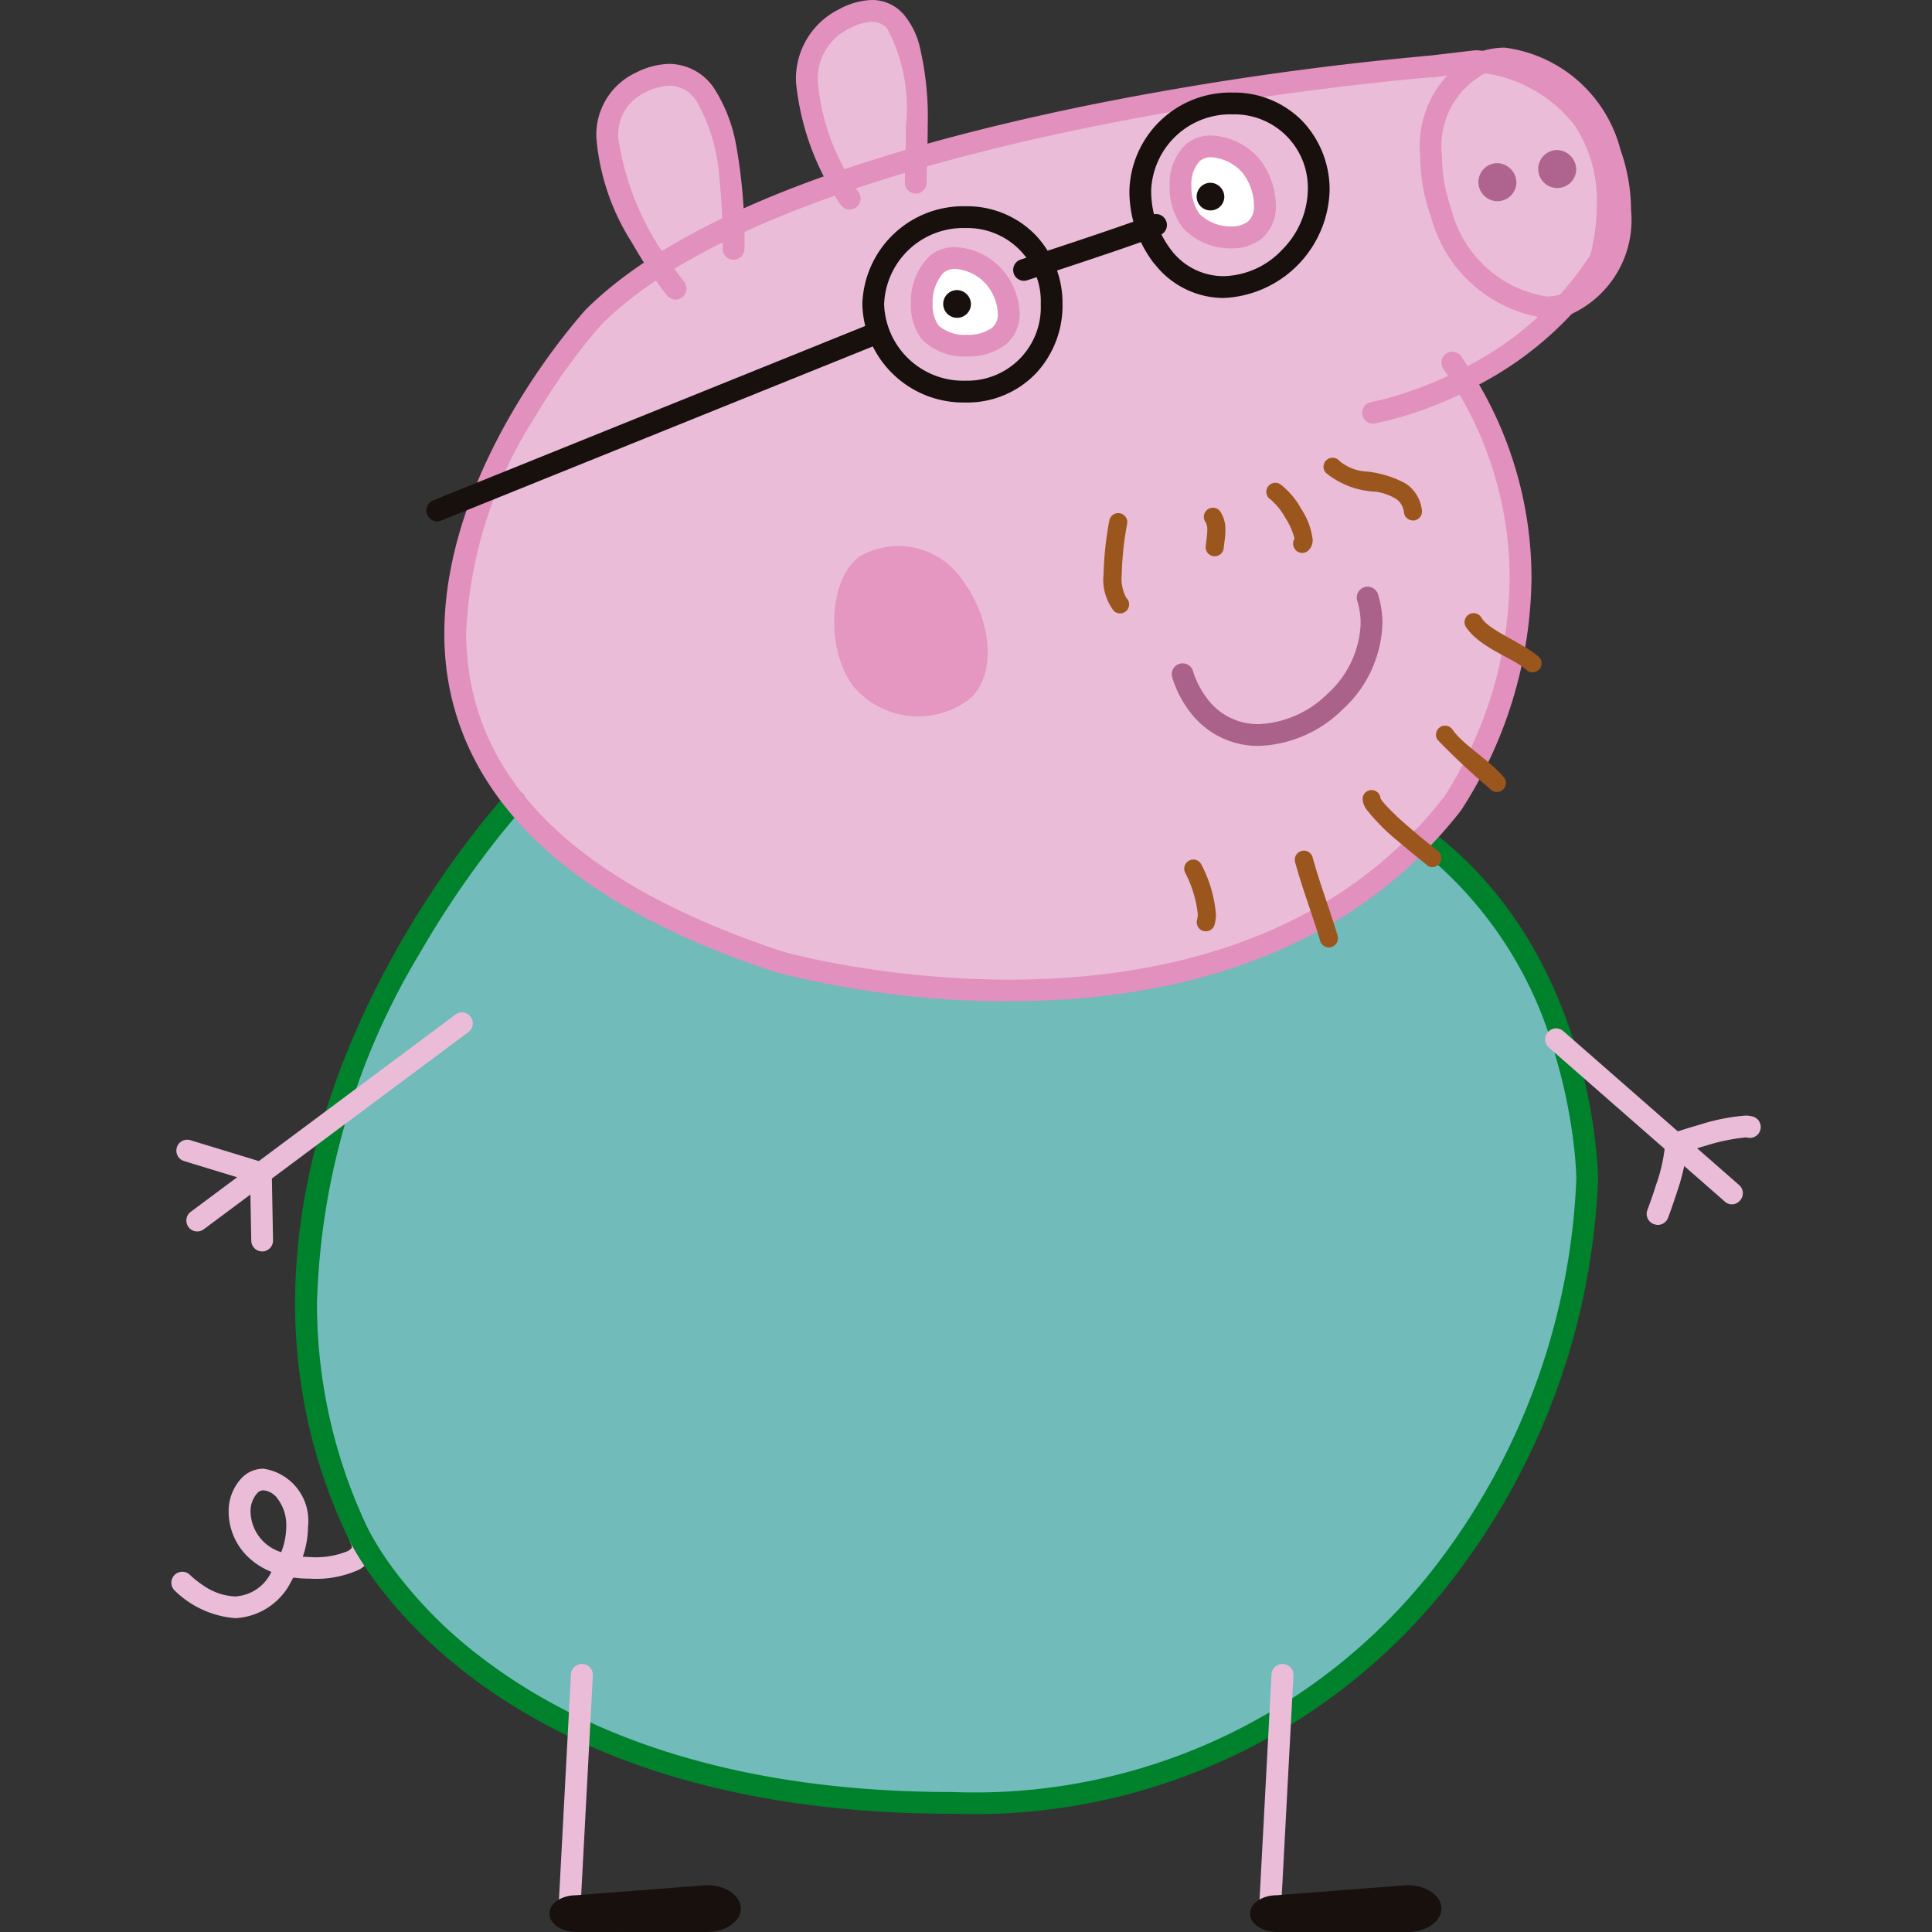
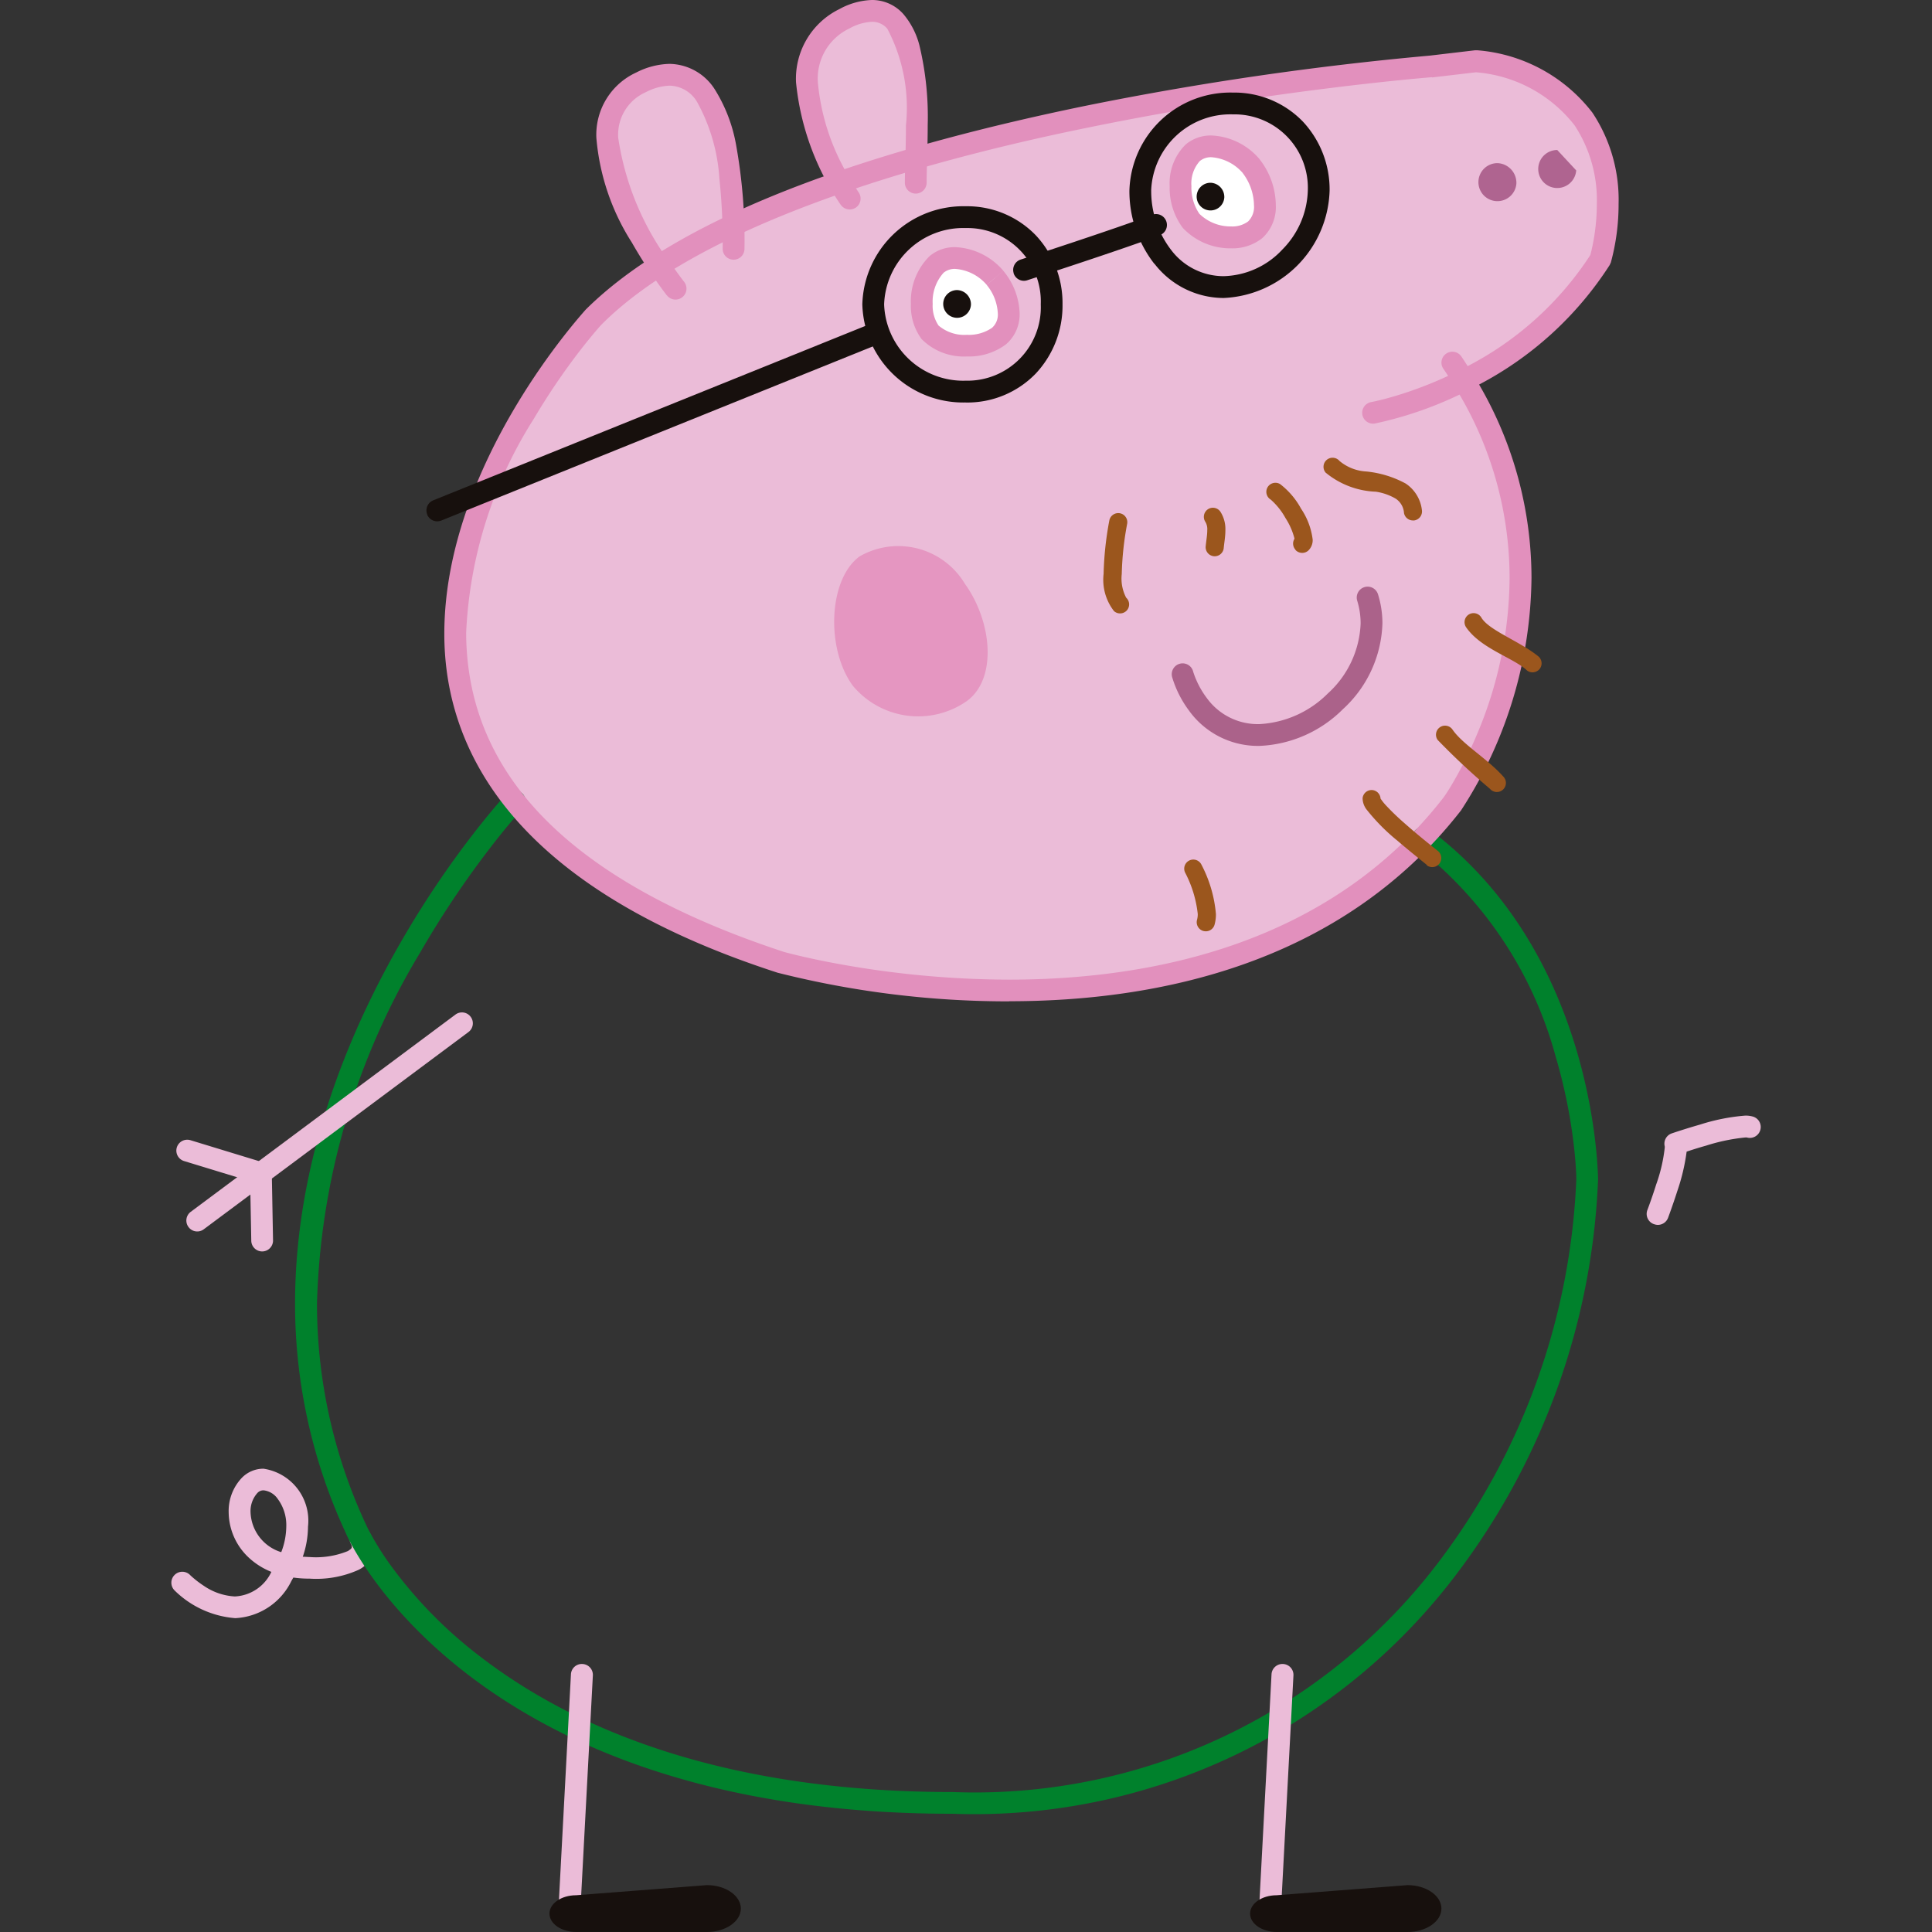
<svg xmlns="http://www.w3.org/2000/svg" width="50" height="50" viewBox="0 0 50 50">
  <rect x="0" y="0" width="50" height="50" fill="#333333" stroke="none" />
  <defs>
    <clipPath id="clip-tematica1">
      <rect width="50" height="50" />
    </clipPath>
  </defs>
  <g id="tematica1" clip-path="url(#clip-tematica1)">
    <g id="Grupo_246" data-name="Grupo 246" transform="translate(-872.955 -359.576)">
      <g id="Grupo_245" data-name="Grupo 245" transform="translate(872.955 359.576)">
        <g id="Grupo_244" data-name="Grupo 244" transform="translate(4.435)">
-           <path id="Caminho_344" data-name="Caminho 344" d="M886.432,380.731s-8.565,9.164-4.119,18.809c0,0,3.009,7.113,15.458,7.113s16.416-11.08,16.416-16.142c0,0-.023-5.686-4.253-8.828" transform="translate(-877.55 -359.996)" fill="#71bbba" />
          <path id="Caminho_345" data-name="Caminho 345" d="M911.392,361.164l-1.162.136a77.394,77.394,0,0,0-13.324,2.378c.047-1.646.1-4.62-1.861-3.609-1.778.916-.67,3.275-.12,4.234a27.648,27.648,0,0,0-2.759,1.11c-.038-1.576-.32-4.708-2.388-3.7-1.839.893-.329,3.56.469,4.75a10.089,10.089,0,0,0-1.7,1.338s-10.67,11.627,4.857,16.69c0,0,11.628,3.282,17.374-4.1a10.34,10.34,0,0,0,.294-10.962,8.745,8.745,0,0,0,3.536-3.129S915.974,361.848,911.392,361.164Z" transform="translate(-877.628 -359.582)" fill="#ebbcd8" />
          <path id="Caminho_346" data-name="Caminho 346" d="M879.125,402.223a2.511,2.511,0,0,1-1.563-.717h0a.282.282,0,0,1,0-.4h0a.282.282,0,0,1,.4,0h0s.029.03.092.083h0a2.632,2.632,0,0,0,.268.2h0a1.57,1.57,0,0,0,.8.273h0a1.1,1.1,0,0,0,.945-.636h0a1.874,1.874,0,0,1-.588-.372h0a1.624,1.624,0,0,1-.517-1.173h0a1.245,1.245,0,0,1,.342-.89h0a.777.777,0,0,1,.559-.235h0a1.36,1.36,0,0,1,1.152,1.5h0a2.435,2.435,0,0,1-.135.779h0c.056,0,.115.006.176.007h0a2.187,2.187,0,0,0,.992-.155h0c.122-.079.093-.087.1-.112h0a.163.163,0,0,0-.016-.063h0a.282.282,0,0,1,.093-.383h0a.281.281,0,0,1,.388.09h0a.7.7,0,0,1,.1.356h0a.69.69,0,0,1-.393.6h0a2.666,2.666,0,0,1-1.264.226h0a3.018,3.018,0,0,1-.42-.028h0l-.048.083h0a1.706,1.706,0,0,1-1.445.967h-.02Zm.74-3.307a.21.21,0,0,0-.16.069h0a.7.7,0,0,0-.177.493h0a1.123,1.123,0,0,0,.795,1.038h0a1.9,1.9,0,0,0,.13-.665h0a1.137,1.137,0,0,0-.221-.713h0a.512.512,0,0,0-.363-.222h0Zm2.271,1.391Z" transform="translate(-877.479 -360.346)" fill="#ebbcd8" />
          <path id="Caminho_347" data-name="Caminho 347" d="M882.052,399.652a14.049,14.049,0,0,1-1.307-5.943h0c.011-7.35,5.461-13.152,5.475-13.177h0a.282.282,0,0,1,.4-.013h0a.282.282,0,0,1,.014.4h0s-.079.085-.224.254h0c-.145.169-.353.419-.6.741h0a24.587,24.587,0,0,0-1.835,2.742h0a18.518,18.518,0,0,0-2.662,9.054h0a13.5,13.5,0,0,0,1.258,5.715h0s.009.019.031.068h0c.024.047.059.12.111.212h0a7.77,7.77,0,0,0,.493.778h0a11.449,11.449,0,0,0,2.339,2.386h0c2.26,1.739,6.054,3.5,12.225,3.5h0a15.062,15.062,0,0,0,12.651-6.06h0a17.572,17.572,0,0,0,3.483-9.8h0s0-.336-.068-.906h0a13.7,13.7,0,0,0-.462-2.251h0a10.291,10.291,0,0,0-3.61-5.446h0a.283.283,0,0,1-.058-.394h0a.281.281,0,0,1,.394-.058h0c4.359,3.256,4.36,9.025,4.367,9.053h0a18.1,18.1,0,0,1-3.6,10.137h0a15.632,15.632,0,0,1-13.1,6.287h-.025c-12.545,0-15.68-7.224-15.688-7.277Z" transform="translate(-877.544 -359.991)" fill="#00812c" />
          <path id="Caminho_348" data-name="Caminho 348" d="M899.3,385.517a24.333,24.333,0,0,1-5.988-.741h0c-6.6-2.135-8.638-5.564-8.626-8.8h0c.015-4.419,3.638-8.326,3.658-8.36h0c2.7-2.683,8.142-4.289,12.934-5.275h0a81.926,81.926,0,0,1,8.915-1.3h0l1.162-.137h.075a4.173,4.173,0,0,1,2.968,1.613h0a4.067,4.067,0,0,1,.678,2.36h0a5.728,5.728,0,0,1-.2,1.518h0l-.031.067a8.956,8.956,0,0,1-3.379,3.092h0a9.957,9.957,0,0,1,1.356,5h0a11.214,11.214,0,0,1-1.823,6.02h0c-3.122,4.01-7.913,4.94-11.693,4.94h0ZM910.246,361.6s-1.023.08-2.644.282h0c-1.621.2-3.837.527-6.213,1.013h0c-4.75.963-10.147,2.606-12.64,5.112h0s-.214.233-.544.658h0A17.427,17.427,0,0,0,887,370.444h0a11.253,11.253,0,0,0-1.749,5.535h0c.012,2.97,1.759,6.133,8.226,8.259h0s.153.043.441.11h0c.289.068.71.157,1.233.247h0a24.922,24.922,0,0,0,4.15.36h0c3.7,0,8.29-.913,11.244-4.713h0s.023-.032.069-.1h0c.046-.071.113-.175.192-.314h0a10.379,10.379,0,0,0,.59-1.185h0a10.529,10.529,0,0,0,.859-4.082h0a9.38,9.38,0,0,0-1.295-4.747h0a9.751,9.751,0,0,1-2.188.748h0a.282.282,0,0,1-.327-.227h0a.282.282,0,0,1,.227-.327h0s.052-.009.155-.033h0c.1-.023.257-.062.446-.118h0a10.184,10.184,0,0,0,1.391-.527h0c-.04-.062-.081-.125-.124-.186h0a.281.281,0,0,1,.076-.391h0a.281.281,0,0,1,.391.075h0c.056.083.111.167.163.249h0a8.379,8.379,0,0,0,3.174-2.874h0c.015-.054.046-.173.078-.349h0a5.324,5.324,0,0,0,.091-.971h0a3.525,3.525,0,0,0-.575-2.036h0a3.592,3.592,0,0,0-2.553-1.374h0l-1.136.133Z" transform="translate(-877.622 -359.602)" fill="#e290bd" />
-           <path id="Caminho_349" data-name="Caminho 349" d="M910.725,365.192a4.779,4.779,0,0,1-.272-1.565h0A2.676,2.676,0,0,1,912,360.942h0a1.971,1.971,0,0,1,.645-.108h0a3.566,3.566,0,0,1,2.993,2.645h0l-.266.093.266-.093a4.758,4.758,0,0,1,.273,1.565h0a2.676,2.676,0,0,1-1.545,2.684h0a1.946,1.946,0,0,1-.645.109h0a3.567,3.567,0,0,1-2.993-2.645Zm1.916-3.794a1.394,1.394,0,0,0-.46.077h0a2.125,2.125,0,0,0-1.165,2.151h0a4.212,4.212,0,0,0,.241,1.38h0a3.036,3.036,0,0,0,2.461,2.267h0a1.385,1.385,0,0,0,.46-.077h0a2.129,2.129,0,0,0,1.166-2.151h0a4.214,4.214,0,0,0-.242-1.38h0a3.05,3.05,0,0,0-2.442-2.267h-.02Z" transform="translate(-878.134 -359.601)" fill="#e290bd" />
          <path id="Caminho_350" data-name="Caminho 350" d="M890.52,367.248a12.391,12.391,0,0,1-.9-1.361h0a5.949,5.949,0,0,1-.919-2.708h0a1.771,1.771,0,0,1,1.033-1.694h0a1.98,1.98,0,0,1,.861-.223h0a1.414,1.414,0,0,1,1.191.693h0a4.039,4.039,0,0,1,.534,1.421h0a13.881,13.881,0,0,1,.214,2.673h0a.282.282,0,0,1-.282.281h0a.282.282,0,0,1-.282-.281h0a16.019,16.019,0,0,0-.085-1.819h0a4.712,4.712,0,0,0-.565-1.96h0a.846.846,0,0,0-.723-.444h0a1.437,1.437,0,0,0-.615.168h0a1.2,1.2,0,0,0-.715,1.186h0a7.223,7.223,0,0,0,1.437,3.358h0c.162.23.267.363.267.363h0a.283.283,0,0,1-.047.4h0a.28.28,0,0,1-.174.061h0a.281.281,0,0,1-.222-.108Z" transform="translate(-877.702 -359.609)" fill="#e290bd" />
          <path id="Caminho_351" data-name="Caminho 351" d="M895.128,364.874a6.783,6.783,0,0,1-1.155-3.168h0a2.005,2.005,0,0,1,1.121-1.894h0a1.87,1.87,0,0,1,.841-.236h0a1.081,1.081,0,0,1,.816.364h0a2.027,2.027,0,0,1,.416.812h0a7.918,7.918,0,0,1,.214,2.068h0c0,.6-.029,1.152-.028,1.485h0a.282.282,0,0,1-.282.281h0a.281.281,0,0,1-.281-.281h0c0-.361.028-.9.028-1.485h0a4.386,4.386,0,0,0-.482-2.5h0a.508.508,0,0,0-.4-.18h0a1.316,1.316,0,0,0-.583.174h0a1.432,1.432,0,0,0-.815,1.392h0a5.761,5.761,0,0,0,.893,2.59h0c.1.168.164.26.164.26h0a.283.283,0,0,1-.073.392h0a.278.278,0,0,1-.159.049h0a.283.283,0,0,1-.233-.122Z" transform="translate(-877.807 -359.576)" fill="#e290bd" />
          <path id="Caminho_352" data-name="Caminho 352" d="M904.374,377.572" transform="translate(-878.013 -359.934)" fill="#00812c" />
          <path id="Caminho_353" data-name="Caminho 353" d="M904.182,377.38" transform="translate(-878.01 -359.93)" fill="#00812c" />
          <path id="Caminho_354" data-name="Caminho 354" d="M904.354,378.292a2.775,2.775,0,0,1-.451-.887h0a.282.282,0,0,1,.2-.344h0a.281.281,0,0,1,.344.2h0a.485.485,0,0,0,.016.05h0c.012.036.031.091.06.157h0a2.269,2.269,0,0,0,.278.481h0a1.631,1.631,0,0,0,1.357.675h0a2.7,2.7,0,0,0,1.774-.792h0a2.576,2.576,0,0,0,.85-1.813h0a2.011,2.011,0,0,0-.088-.587h0a.282.282,0,0,1,.186-.353h0a.281.281,0,0,1,.352.187h0a2.514,2.514,0,0,1,.114.753h0a3.131,3.131,0,0,1-1.024,2.22h0a3.24,3.24,0,0,1-2.163.949h-.009a2.2,2.2,0,0,1-1.8-.9Z" transform="translate(-878.004 -359.884)" fill="#ab628a" />
          <path id="Caminho_355" data-name="Caminho 355" d="M884.235,373.06a.282.282,0,0,1,.156-.367h0l11.355-4.583a.282.282,0,0,1,.367.156h0a.281.281,0,0,1-.156.367h0L884.6,373.216a.29.29,0,0,1-.106.021h0a.283.283,0,0,1-.262-.176Z" transform="translate(-877.613 -359.745)" fill="#17100d" />
          <path id="Caminho_356" data-name="Caminho 356" d="M899.721,366.76a.281.281,0,0,1,.181-.355h0s2.534-.822,3.4-1.158h0a.282.282,0,0,1,.365.162h0a.282.282,0,0,1-.162.365h0c-.907.348-3.431,1.166-3.434,1.167h0a.266.266,0,0,1-.086.014h0a.281.281,0,0,1-.268-.2Z" transform="translate(-877.921 -359.688)" fill="#17100d" />
          <path id="Caminho_357" data-name="Caminho 357" d="M898.4,370.1a2.612,2.612,0,0,1-2.676-2.539h0a2.613,2.613,0,0,1,2.676-2.539h0a2.468,2.468,0,0,1,1.811.749h0a2.568,2.568,0,0,1,.694,1.791h0a2.57,2.57,0,0,1-.694,1.791h0a2.462,2.462,0,0,1-1.807.748h0Zm-2.112-2.539a2.049,2.049,0,0,0,2.112,1.975h0a1.9,1.9,0,0,0,1.942-1.975h0a1.9,1.9,0,0,0-1.942-1.975h0a2.049,2.049,0,0,0-2.112,1.975Z" transform="translate(-877.842 -359.684)" fill="#17100d" />
          <g id="Grupo_242" data-name="Grupo 242" transform="translate(19.139 6.395)">
            <path id="Caminho_358" data-name="Caminho 358" d="M899.189,366.9c.346.412.54,1.143.1,1.508a1.5,1.5,0,0,1-1.781-.1,1.479,1.479,0,0,1,.167-1.761C898.115,366.187,898.844,366.489,899.189,366.9Z" transform="translate(-897.012 -366.107)" fill="#fff" />
            <path id="Caminho_359" data-name="Caminho 359" d="M897.289,368.49a1.445,1.445,0,0,1-.283-.92h0a1.64,1.64,0,0,1,.485-1.237h0a1.008,1.008,0,0,1,.661-.231h0a1.733,1.733,0,0,1,1.248.614h0l-.216.181-.217.18a1.189,1.189,0,0,0-.815-.412h0a.451.451,0,0,0-.3.1h0a1.112,1.112,0,0,0-.282.806h0a.914.914,0,0,0,.151.559h0a1.026,1.026,0,0,0,.736.241h0a1.056,1.056,0,0,0,.647-.18h0a.457.457,0,0,0,.152-.371h0a1.261,1.261,0,0,0-.289-.741h0l.217-.18.216-.181a1.805,1.805,0,0,1,.42,1.1h0a1.02,1.02,0,0,1-.354.8h0a1.591,1.591,0,0,1-1.009.313h0a1.539,1.539,0,0,1-1.168-.444Z" transform="translate(-897.006 -366.101)" fill="#e290bd" />
          </g>
          <g id="Grupo_243" data-name="Grupo 243" transform="translate(25.836 3.505)">
            <path id="Caminho_360" data-name="Caminho 360" d="M905.955,363.953c.345.412.539,1.28.1,1.646a1.34,1.34,0,0,1-1.659-.232,1.468,1.468,0,0,1,.046-1.761C904.881,363.238,905.609,363.54,905.955,363.953Z" transform="translate(-903.845 -363.158)" fill="#fff" />
            <path id="Caminho_361" data-name="Caminho 361" d="M904.176,365.541a1.727,1.727,0,0,1-.337-1.079h0a1.4,1.4,0,0,1,.418-1.079h0a1.012,1.012,0,0,1,.661-.23h0a1.729,1.729,0,0,1,1.248.614h0l-.217.181-.216.18a1.189,1.189,0,0,0-.815-.412h0a.451.451,0,0,0-.3.1h0a.87.87,0,0,0-.216.647h0a1.2,1.2,0,0,0,.206.717h0a1.154,1.154,0,0,0,.822.327h0a.683.683,0,0,0,.439-.129h0a.529.529,0,0,0,.152-.421h0a1.415,1.415,0,0,0-.289-.828h0l.216-.18.217-.181a1.951,1.951,0,0,1,.421,1.19h0a1.088,1.088,0,0,1-.353.854h0a1.243,1.243,0,0,1-.8.262h0a1.692,1.692,0,0,1-1.255-.53Z" transform="translate(-903.839 -363.152)" fill="#e290bd" />
          </g>
          <path id="Caminho_362" data-name="Caminho 362" d="M903.42,366.451a3.06,3.06,0,0,1-.644-1.891h0a2.612,2.612,0,0,1,2.676-2.539h0a2.467,2.467,0,0,1,1.811.748h0a2.574,2.574,0,0,1,.694,1.791h0a2.869,2.869,0,0,1-2.742,2.777h0a2.268,2.268,0,0,1-1.79-.886Zm-.08-1.891a2.5,2.5,0,0,0,.52,1.539h0a1.7,1.7,0,0,0,1.354.673h0a2.145,2.145,0,0,0,1.523-.692h0a2.256,2.256,0,0,0,.656-1.52h0a1.9,1.9,0,0,0-1.942-1.975h0a2.05,2.05,0,0,0-2.112,1.975Z" transform="translate(-877.982 -359.625)" fill="#17100d" />
          <path id="Caminho_363" data-name="Caminho 363" d="M898.365,374.973c.7.973.846,2.458.042,3.037a2.2,2.2,0,0,1-2.951-.41c-.7-.972-.618-2.76.185-3.34A2.01,2.01,0,0,1,898.365,374.973Z" transform="translate(-877.827 -359.862)" fill="#e596c1" />
          <path id="Caminho_364" data-name="Caminho 364" d="M912.974,364.412a.492.492,0,1,1-.491-.528A.51.51,0,0,1,912.974,364.412Z" transform="translate(-878.165 -359.662)" fill="#af6490" />
-           <path id="Caminho_365" data-name="Caminho 365" d="M914.553,364.065a.492.492,0,1,1-.49-.528A.511.511,0,0,1,914.553,364.065Z" transform="translate(-878.196 -359.655)" fill="#af6490" />
+           <path id="Caminho_365" data-name="Caminho 365" d="M914.553,364.065a.492.492,0,1,1-.49-.528Z" transform="translate(-878.196 -359.655)" fill="#af6490" />
          <path id="Caminho_366" data-name="Caminho 366" d="M898.577,367.612a.359.359,0,1,1-.359-.377A.369.369,0,0,1,898.577,367.612Z" transform="translate(-877.884 -359.728)" fill="#17100d" />
          <path id="Caminho_367" data-name="Caminho 367" d="M905.267,364.779a.358.358,0,1,1-.358-.377A.368.368,0,0,1,905.267,364.779Z" transform="translate(-878.017 -359.672)" fill="#17100d" />
          <path id="Caminho_368" data-name="Caminho 368" d="M902.362,375.659a1.32,1.32,0,0,1-.268-.96h0a8.5,8.5,0,0,1,.148-1.382h0a.235.235,0,0,1,.273-.189h0a.235.235,0,0,1,.189.272h0a7.92,7.92,0,0,0-.14,1.3h0a1.064,1.064,0,0,0,.114.613h0a.235.235,0,0,1,.016.331h0a.236.236,0,0,1-.174.076h0a.233.233,0,0,1-.158-.061Z" transform="translate(-877.968 -359.845)" fill="#9b561d" />
          <path id="Caminho_369" data-name="Caminho 369" d="M905,374.237a.235.235,0,0,1-.211-.257h0c.016-.157.042-.3.041-.419h0a.364.364,0,0,0-.049-.213h0a.236.236,0,0,1,.065-.326h0a.234.234,0,0,1,.325.065h0a.832.832,0,0,1,.128.474h0c0,.174-.031.334-.043.465h0a.235.235,0,0,1-.233.212H905Z" transform="translate(-878.021 -359.842)" fill="#9b561d" />
          <path id="Caminho_370" data-name="Caminho 370" d="M907.145,374.055a.235.235,0,0,1-.024-.284h0a1.776,1.776,0,0,0-.234-.535h0a1.777,1.777,0,0,0-.381-.477h0a.235.235,0,0,1-.081-.322h0a.236.236,0,0,1,.323-.08h0a2.006,2.006,0,0,1,.543.638h0a1.818,1.818,0,0,1,.3.8h0a.372.372,0,0,1-.114.283h0a.235.235,0,0,1-.157.06h0a.238.238,0,0,1-.175-.077Z" transform="translate(-878.054 -359.829)" fill="#9b561d" />
          <path id="Caminho_371" data-name="Caminho 371" d="M909.983,373.085a.482.482,0,0,0-.218-.366h0a1.437,1.437,0,0,0-.511-.178h0a2.163,2.163,0,0,1-1.3-.495h0a.235.235,0,0,1,.031-.33h0a.236.236,0,0,1,.331.031h0a1.179,1.179,0,0,0,.692.271h0a2.683,2.683,0,0,1,1.019.312h0a.958.958,0,0,1,.42.689h0a.235.235,0,0,1-.2.266h0a.194.194,0,0,1-.033,0h0a.235.235,0,0,1-.232-.2Z" transform="translate(-878.083 -359.816)" fill="#9b561d" />
          <path id="Caminho_372" data-name="Caminho 372" d="M913.233,377.241c-.36-.327-1.192-.559-1.571-1.115h0a.234.234,0,0,1,.072-.324h0a.234.234,0,0,1,.323.073h0c.189.334.988.611,1.48,1.011h0a.235.235,0,0,1,.026.331h0a.237.237,0,0,1-.179.081h0a.23.23,0,0,1-.152-.056Z" transform="translate(-878.158 -359.898)" fill="#9b561d" />
          <path id="Caminho_373" data-name="Caminho 373" d="M912.27,380.373a18.179,18.179,0,0,1-1.356-1.267h0a.234.234,0,0,1,.056-.326h0a.234.234,0,0,1,.327.056h0c.268.391.9.749,1.326,1.229h0a.235.235,0,0,1-.022.331h0a.234.234,0,0,1-.154.058h0a.235.235,0,0,1-.177-.08Z" transform="translate(-878.143 -359.957)" fill="#9b561d" />
          <path id="Caminho_374" data-name="Caminho 374" d="M910.6,382.378c-.12-.1-.437-.347-.76-.626h0a5.136,5.136,0,0,1-.806-.814h0a.488.488,0,0,1-.1-.264h0a.187.187,0,0,1,0-.036h0a.235.235,0,0,1,.263-.2h0a.235.235,0,0,1,.2.215h0c0,.007.01.018.018.029h0a1.334,1.334,0,0,0,.129.158h0a6.2,6.2,0,0,0,.459.442h0c.353.314.744.623.878.73h0a.237.237,0,0,1,.038.33h0a.236.236,0,0,1-.184.089h0a.235.235,0,0,1-.146-.051Z" transform="translate(-878.104 -359.99)" fill="#9b561d" />
-           <path id="Caminho_375" data-name="Caminho 375" d="M907.8,384.372c-.189-.645-.468-1.367-.649-2.039h0a.235.235,0,0,1,.166-.288h0a.235.235,0,0,1,.288.166h0c.172.638.448,1.358.646,2.028h0a.236.236,0,0,1-.16.292h0a.253.253,0,0,1-.066.01h0a.236.236,0,0,1-.225-.169Z" transform="translate(-878.069 -360.022)" fill="#9b561d" />
          <path id="Caminho_376" data-name="Caminho 376" d="M904.715,384.12a.236.236,0,0,1-.16-.292h0a.547.547,0,0,0,.018-.146h0a3.005,3.005,0,0,0-.328-1.074h0a.235.235,0,0,1,.113-.313h0a.234.234,0,0,1,.312.113h0a3.361,3.361,0,0,1,.373,1.274h0a.99.99,0,0,1-.036.278h0a.234.234,0,0,1-.225.169h0a.254.254,0,0,1-.066-.009Z" transform="translate(-878.01 -360.027)" fill="#9b561d" />
          <path id="Caminho_377" data-name="Caminho 377" d="M901.161,384.115a3.932,3.932,0,0,0,.647-2.357" transform="translate(-877.95 -360.017)" fill="none" />
          <path id="Caminho_378" data-name="Caminho 378" d="M877.931,391.863a.281.281,0,0,1,.057-.394h0l6.851-5.105a.281.281,0,0,1,.394.058h0a.281.281,0,0,1-.057.394h0l-6.851,5.105a.278.278,0,0,1-.169.056h0a.28.28,0,0,1-.225-.114Z" transform="translate(-877.487 -360.107)" fill="#ebbcd8" />
          <path id="Caminho_379" data-name="Caminho 379" d="M879.55,392.284l-.029-1.54-1.71-.522h0a.283.283,0,0,1-.188-.352h0a.283.283,0,0,1,.352-.188h0l1.906.582a.282.282,0,0,1,.2.264h0l.032,1.746a.282.282,0,0,1-.276.287h-.006a.282.282,0,0,1-.281-.277Z" transform="translate(-877.482 -360.174)" fill="#ebbcd8" />
          <path id="Caminho_380" data-name="Caminho 380" d="M887.967,410.155a.28.28,0,0,1-.267-.3h0l.323-6.075a.281.281,0,0,1,.3-.267h0a.282.282,0,0,1,.267.3h0l-.323,6.075a.282.282,0,0,1-.281.267h-.015Z" transform="translate(-877.682 -360.449)" fill="#ebbcd8" />
          <path id="Caminho_381" data-name="Caminho 381" d="M891.536,410.565c.485,0,.879-.272.879-.606s-.394-.607-.879-.607l-3.385.262c-.38,0-.689.213-.689.475s.309.475.689.475Z" transform="translate(-877.677 -360.565)" fill="#17100d" />
          <path id="Caminho_382" data-name="Caminho 382" d="M906.466,410.155a.282.282,0,0,1-.267-.3h0l.323-6.075a.282.282,0,0,1,.3-.267h0a.282.282,0,0,1,.267.3h0l-.323,6.075a.282.282,0,0,1-.28.267h-.016Z" transform="translate(-878.05 -360.449)" fill="#ebbcd8" />
          <path id="Caminho_383" data-name="Caminho 383" d="M910.036,410.565c.485,0,.878-.272.878-.606s-.393-.607-.878-.607l-3.386.262c-.38,0-.688.213-.688.475s.308.475.688.475Z" transform="translate(-878.045 -360.565)" fill="#17100d" />
-           <path id="Caminho_384" data-name="Caminho 384" d="M918.4,391.21l-4.549-3.982a.28.28,0,0,1-.027-.4h0a.281.281,0,0,1,.4-.026h0l4.548,3.982a.28.28,0,0,1,.026.4h0a.279.279,0,0,1-.212.1h0a.28.28,0,0,1-.185-.07Z" transform="translate(-878.2 -360.116)" fill="#ebbcd8" />
          <path id="Caminho_385" data-name="Caminho 385" d="M916.616,391.84a.282.282,0,0,1-.164-.364h0s.115-.3.228-.661h0a4.162,4.162,0,0,0,.221-.949h0a.2.2,0,0,0,0-.038h0a.282.282,0,0,1,.182-.335h0s.332-.114.729-.227h0a5.168,5.168,0,0,1,1.171-.233h0a.675.675,0,0,1,.2.025h0a.28.28,0,0,1,.191.349h0a.282.282,0,0,1-.349.192h-.012a.137.137,0,0,0-.03,0h0a4.921,4.921,0,0,0-1.015.212h0c-.2.056-.376.113-.5.154h0a5.249,5.249,0,0,1-.243,1.025h0c-.12.375-.237.686-.238.689h0a.283.283,0,0,1-.264.182h0a.3.3,0,0,1-.1-.019Z" transform="translate(-878.253 -360.161)" fill="#ebbcd8" />
        </g>
        <rect id="Retângulo_415" data-name="Retângulo 415" width="50" height="50" transform="translate(0 0)" fill="none" />
      </g>
    </g>
  </g>
</svg>